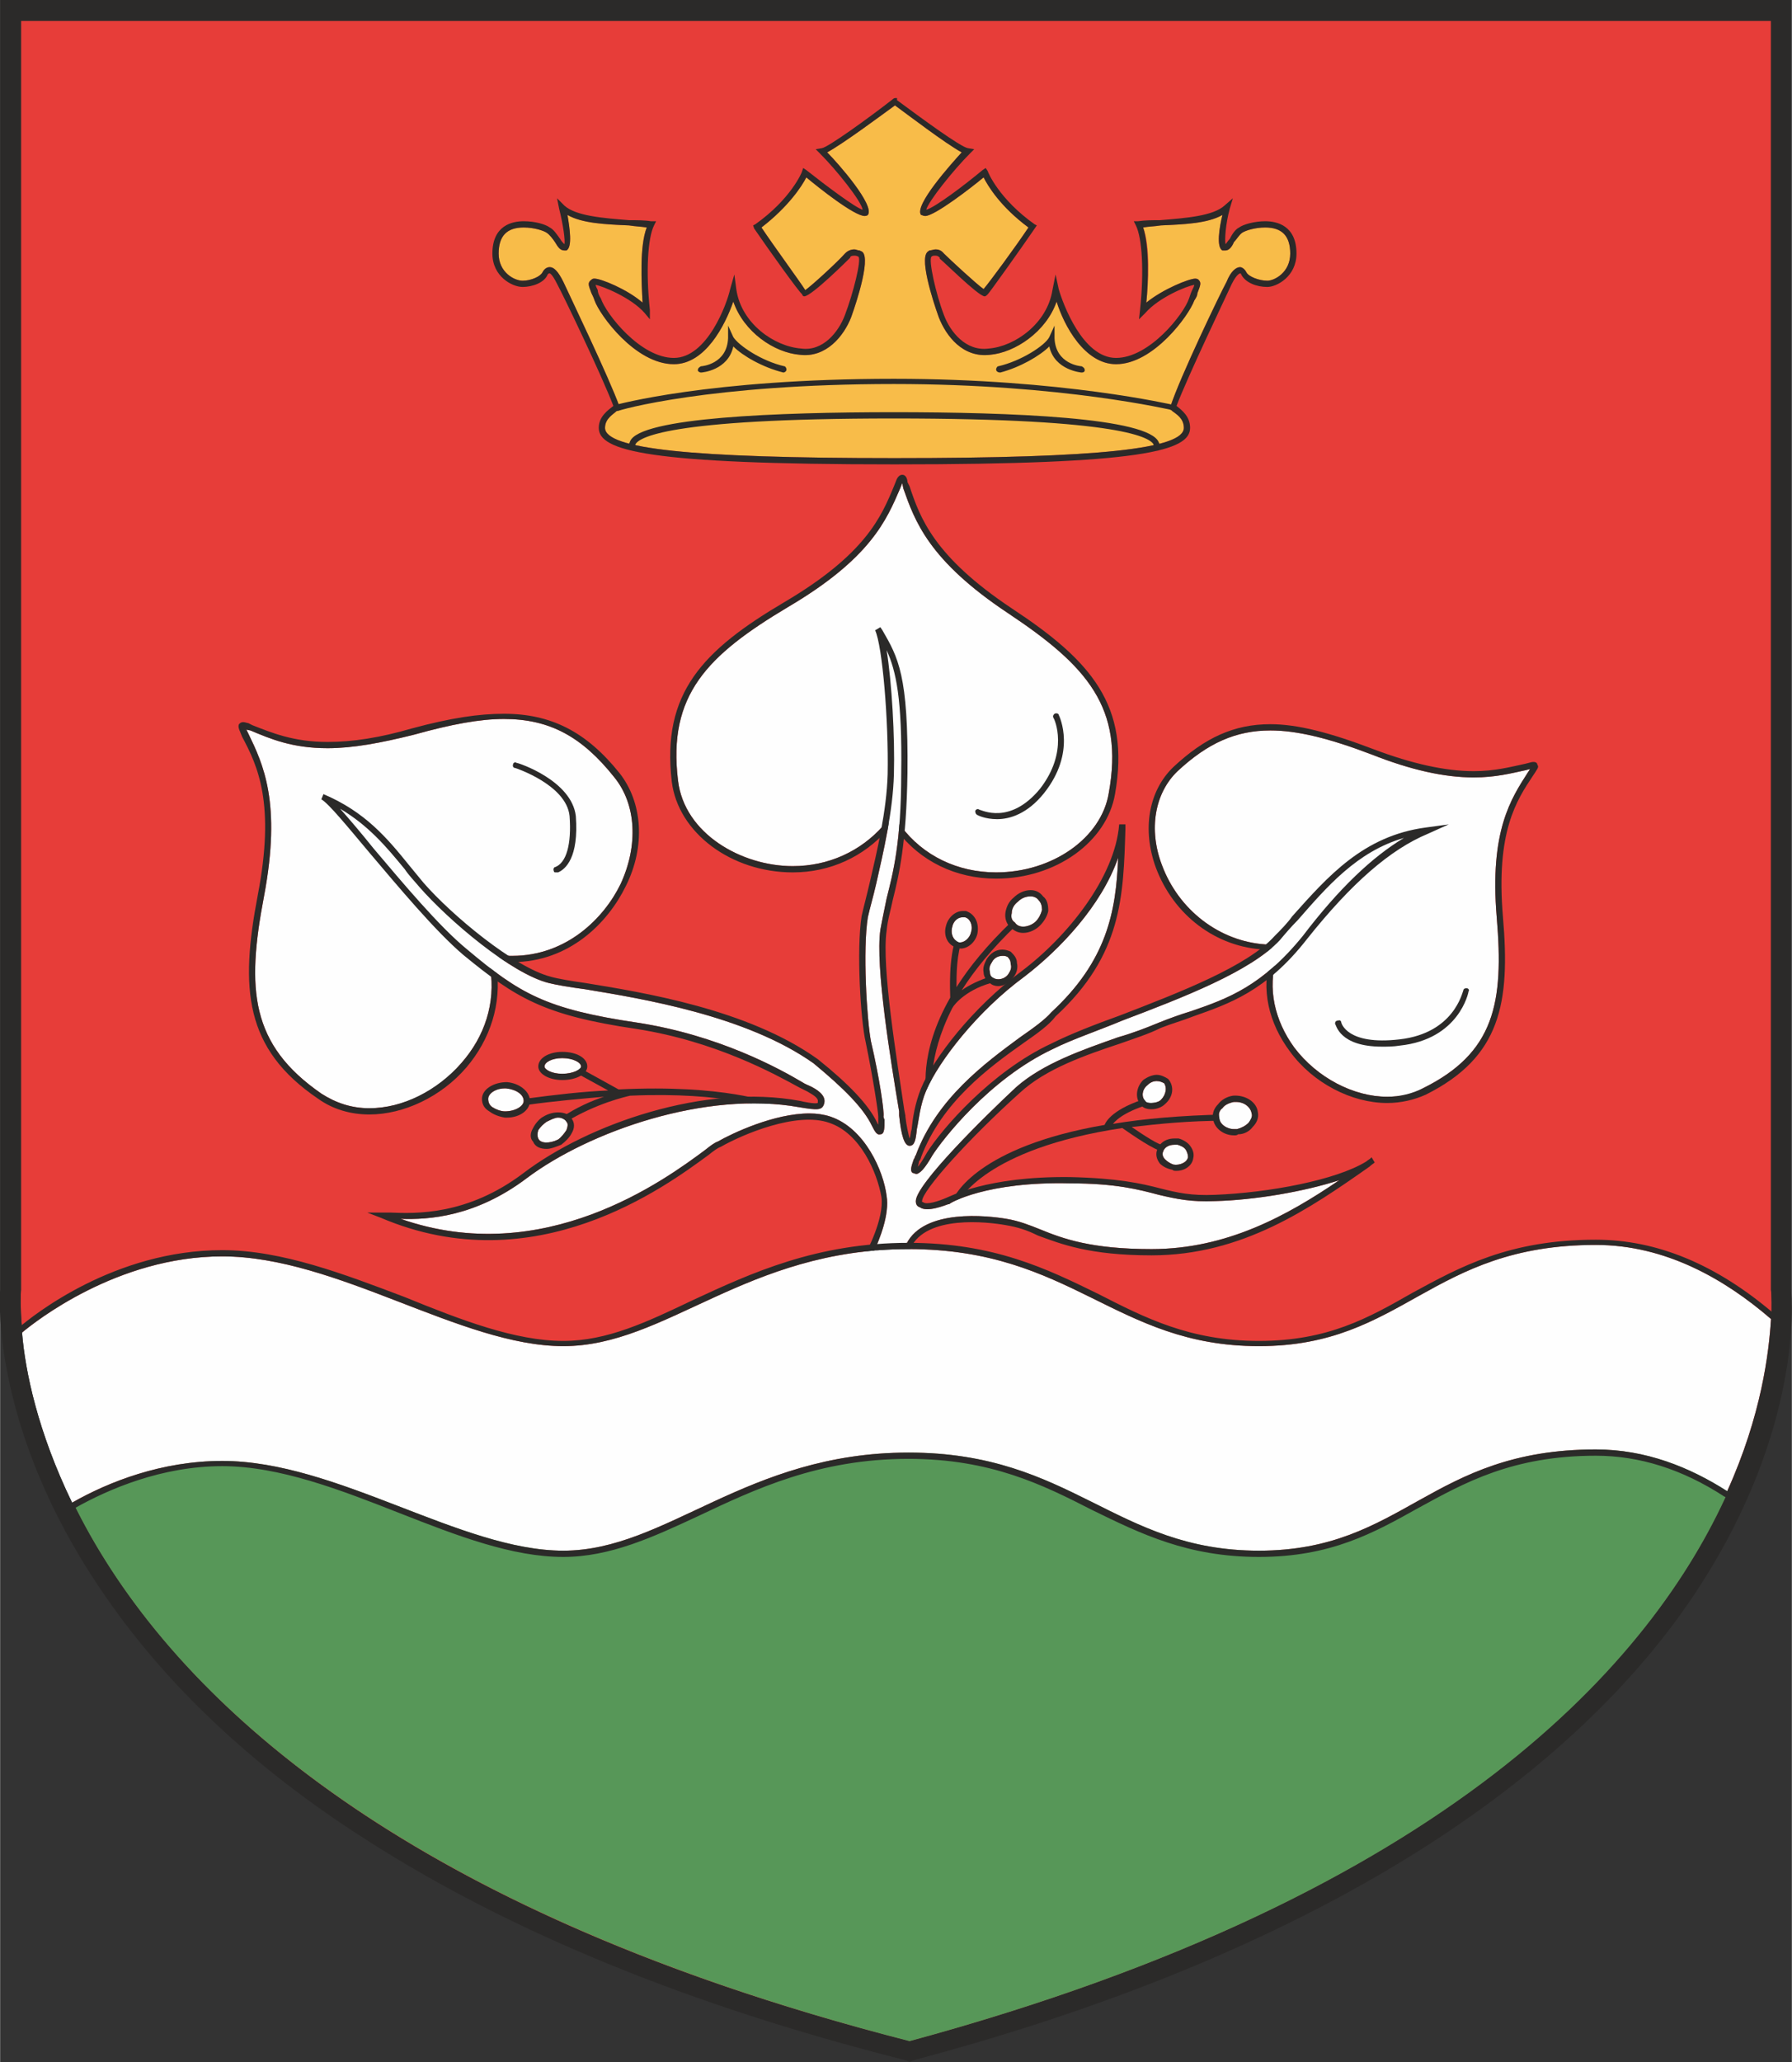
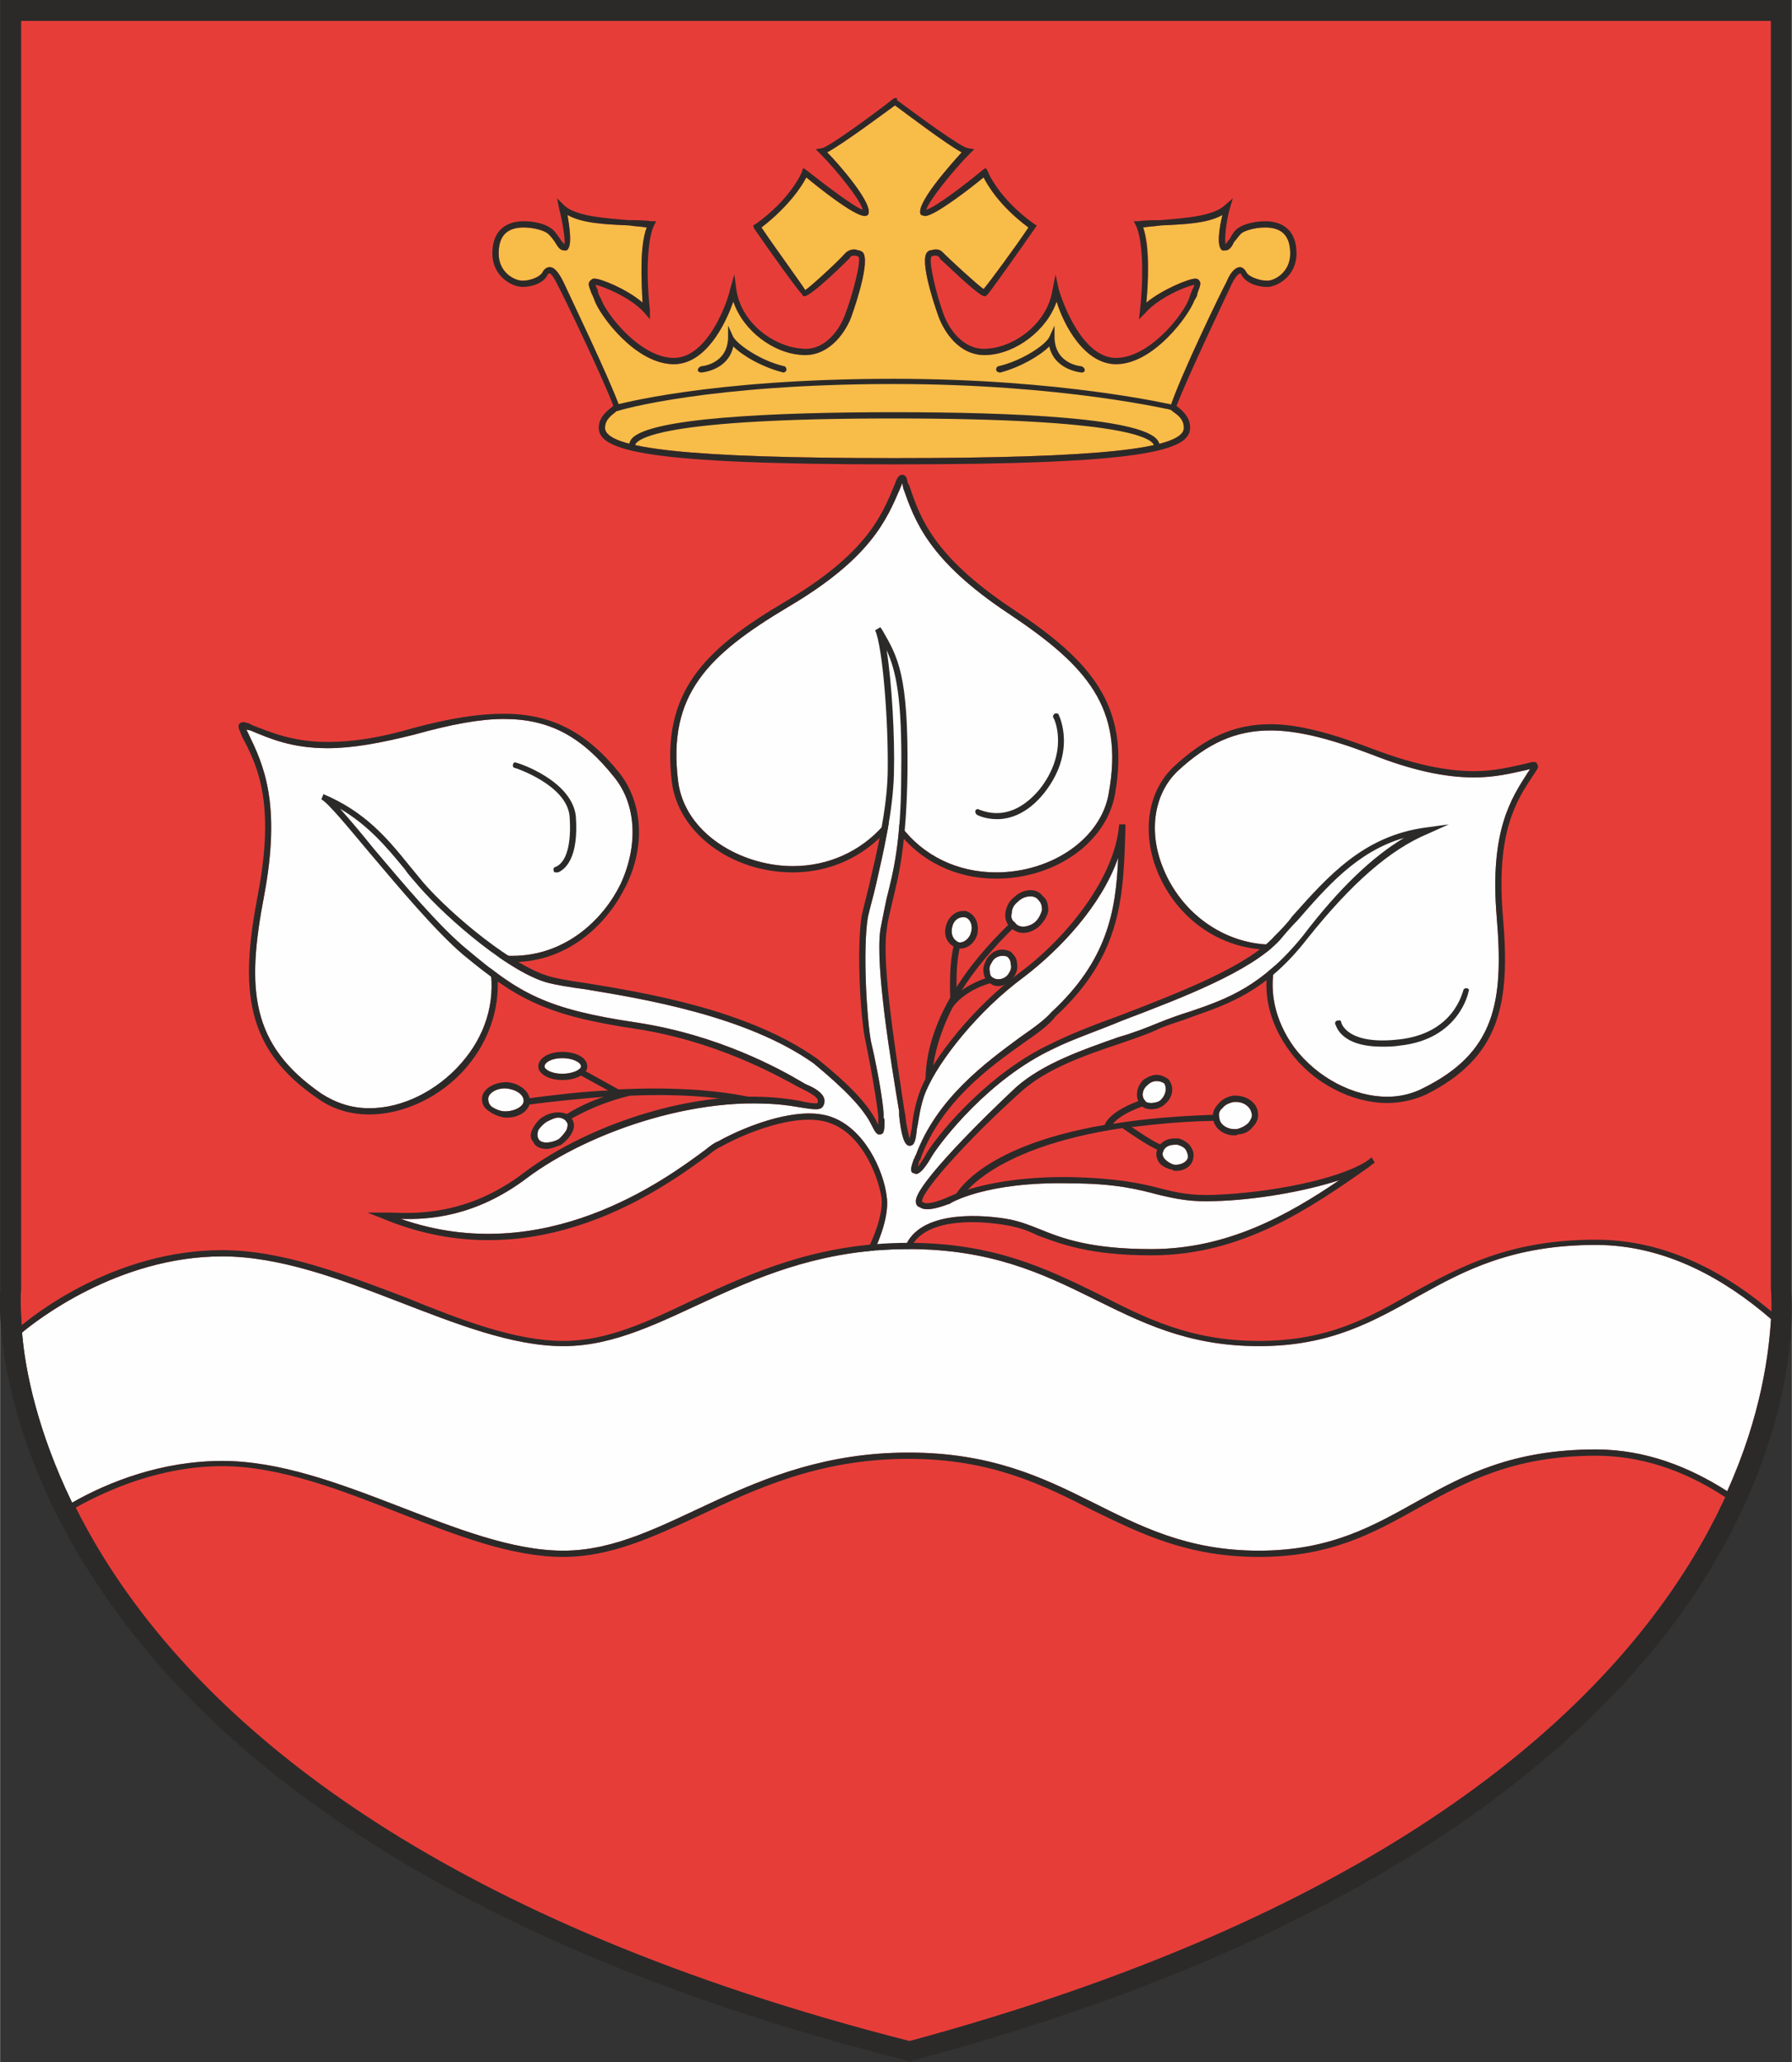
<svg xmlns="http://www.w3.org/2000/svg" xml:space="preserve" width="1920px" height="2208px" version="1.1" style="shape-rendering:geometricPrecision; text-rendering:geometricPrecision; image-rendering:optimizeQuality; fill-rule:evenodd; clip-rule:evenodd" viewBox="0 0 1718 1976">
  <rect x="0" y="0" width="1718" height="1976" fill="#333333" stroke="none" />
  <defs>
    <style type="text/css">
   
    .fil4 {fill:#FEFEFE;fill-rule:nonzero}
    .fil1 {fill:#2B2A29;fill-rule:nonzero}
    .fil0 {fill:#E73D39;fill-rule:nonzero}
    .fil3 {fill:#F8BC49;fill-rule:nonzero}
    .fil2 {fill:#579758;fill-rule:nonzero}
   
  </style>
  </defs>
  <g id="Vrstva_x0020_1">
    <g id="_2511520371344">
      <path class="fil0" d="M872 1956c879,-238 826,-720 826,-720l0 -1216 -1678 0 0 1216c0,0 -42,492 852,720z" />
      <path class="fil1" d="M20 1236l0 -1216 1678 0 0 1216c0,0 53,482 -826,720 -894,-228 -852,-720 -852,-720zm1697 -1l0 -1215 0 -20 -19 0 -1678 0 -20 0 0 20 0 1216c-1,12 -6,135 95,285 60,90 146,172 256,242 137,88 310,159 516,211l5 2 5 -2c203,-54 373,-127 506,-215 107,-71 191,-152 248,-241 95,-148 88,-269 86,-283z" />
-       <path class="fil2" d="M1208 1486c-139,0 -180,-94 -336,-94 -156,0 -233,94 -331,94 -98,0 -218,-86 -328,-86 -57,0 -108,20 -143,40 79,162 283,383 802,516 520,-141 713,-366 785,-527 -36,-23 -79,-40 -126,-40 -159,0 -184,97 -323,97z" />
      <path class="fil3" d="M1213 218c-10,0 -19,3 -22,5 -3,2 -5,6 -8,9 -2,5 -5,8 -8,8 -1,0 -2,0 -3,0 -6,-3 -3,-22 0,-34 -14,8 -36,9 -59,10 -6,1 -12,1 -17,2 7,18 5,53 3,72 16,-13 41,-23 47,-23 0,0 2,0 3,1 3,3 2,5 -1,13 0,2 -1,4 -3,7 -5,14 -39,61 -75,61 -30,0 -50,-37 -57,-60 -10,29 -40,49 -64,51 -26,3 -42,-18 -49,-36 0,0 -18,-49 -12,-61 1,-2 2,-2 3,-3 2,0 4,-1 6,-1 5,0 7,3 8,4 6,6 32,30 38,34 6,-7 31,-41 43,-59 -27,-20 -39,-40 -43,-48 -12,10 -47,37 -56,37 -2,0 -3,-1 -4,-1 -7,-9 29,-49 39,-60 -15,-8 -53,-37 -64,-45 -11,8 -50,37 -65,45 11,11 46,51 39,60 0,0 -1,1 -3,1 -10,0 -44,-27 -56,-37 -4,8 -17,28 -43,48 12,18 37,52 42,60 6,-4 32,-28 38,-35 1,-1 4,-4 9,-4 2,0 3,1 5,1 2,1 3,1 4,3 6,12 -12,61 -12,61 -7,18 -24,39 -49,36 -25,-2 -54,-22 -64,-51 -8,23 -27,60 -57,60 -37,0 -71,-47 -76,-61 -1,-3 -2,-5 -3,-7 -3,-8 -4,-10 0,-13 1,-1 2,-1 3,-1 6,0 31,10 46,23 -1,-19 -3,-54 4,-72 -6,-1 -11,-1 -17,-2 -23,-1 -45,-2 -59,-10 2,12 5,31 -1,34 -1,0 -1,0 -2,0 -4,0 -6,-3 -9,-8 -2,-3 -5,-7 -8,-9 -3,-2 -12,-5 -22,-5 -16,0 -24,8 -24,25 0,18 15,26 23,26 8,0 17,-4 19,-8 2,-4 5,-5 7,-5 4,0 8,4 13,14 5,11 44,92 54,120l1 2 -2 1c-1,0 -1,1 -2,1 -3,3 -11,7 -11,16 0,20 81,29 277,29l1 0c197,0 277,-9 277,-29 0,-9 -7,-13 -11,-16 0,0 -1,-1 -1,-1l-2 -1 1 -2c9,-28 48,-109 54,-120 4,-10 9,-14 13,-14 1,0 4,1 6,5 2,4 12,8 20,8 7,0 22,-8 22,-26 0,-17 -8,-25 -24,-25z" />
      <path class="fil1" d="M1215 269c-8,0 -18,-4 -20,-8 -2,-4 -5,-5 -6,-5 -4,0 -9,4 -13,14 -6,11 -45,92 -54,120l-1 2 2 1c0,0 1,1 1,1 4,3 11,7 11,16 0,20 -80,29 -277,29l-1 0c-196,0 -277,-9 -277,-29 0,-9 8,-13 11,-16 1,0 1,-1 2,-1l2 -1 -1 -2c-10,-28 -49,-109 -54,-120 -5,-10 -9,-14 -13,-14 -2,0 -5,1 -7,5 -2,4 -11,8 -19,8 -8,0 -23,-8 -23,-26 0,-17 8,-25 24,-25 10,0 19,3 22,5 3,2 6,6 8,9 3,5 5,8 9,8 1,0 1,0 2,0 6,-3 3,-22 1,-34 14,8 36,9 59,10 6,1 11,1 17,2 -7,18 -5,53 -4,72 -15,-13 -40,-23 -46,-23 -1,0 -2,0 -3,1 -4,3 -3,5 0,13 1,2 2,4 3,7 5,14 39,61 76,61 30,0 49,-37 57,-60 10,29 39,49 64,51 25,3 42,-18 49,-36 0,0 18,-49 12,-61 -1,-2 -2,-2 -4,-3 -2,0 -3,-1 -5,-1 -5,0 -8,3 -9,4 -6,7 -32,31 -38,35 -5,-8 -30,-42 -42,-60 26,-20 39,-40 43,-48 12,10 46,37 56,37 2,0 3,-1 3,-1 7,-9 -28,-49 -39,-60 15,-8 54,-37 65,-45 11,8 49,37 64,45 -10,11 -46,51 -39,60 1,0 2,1 4,1 9,0 44,-27 56,-37 4,8 16,28 43,48 -12,18 -37,52 -43,59 -6,-4 -32,-28 -38,-34 -1,-1 -3,-4 -8,-4 -2,0 -4,1 -6,1 -1,1 -2,1 -3,3 -6,12 12,61 12,61 7,18 23,39 49,36 24,-2 54,-22 64,-51 7,23 27,60 57,60 36,0 70,-47 75,-61 2,-3 3,-5 3,-7 3,-8 4,-10 1,-13 -1,-1 -3,-1 -3,-1 -6,0 -31,10 -47,23 2,-19 3,-54 -3,-72 5,-1 11,-1 17,-2 23,-1 45,-2 59,-10 -3,12 -6,31 0,34 1,0 2,0 3,0 3,0 6,-3 8,-8 3,-3 5,-7 8,-9 3,-2 12,-5 22,-5 16,0 24,8 24,25 0,18 -15,26 -22,26zm-2 -57c-10,0 -21,3 -25,6 -4,2 -7,7 -9,11 -2,2 -3,4 -4,5 -1,-4 0,-19 4,-34l3 -10 -8 7c-11,10 -37,12 -62,14 -7,0 -14,0 -21,1l-4 0 2 4c6,12 8,44 4,81l-1 9 6 -6c13,-15 40,-26 47,-27 0,1 -1,3 -2,5 -1,2 -2,5 -3,8 -5,15 -38,57 -70,57 -32,0 -51,-52 -55,-66l-3 -14 -3 15c-5,32 -36,54 -61,56 -22,3 -37,-16 -43,-32 -8,-21 -15,-53 -12,-56 1,-1 2,-1 4,-1 2,0 3,1 4,2l0 1c1,0 37,36 43,36 1,0 2,-1 3,-2 2,-2 32,-44 45,-63l2 -3 -2 -1c-34,-24 -45,-50 -45,-51l-2 -3 -3 2c-18,15 -46,36 -54,38 2,-8 26,-38 42,-54l4 -4 -6 -1c-7,-1 -45,-29 -68,-46l0 -2 -2 0c-1,0 -2,1 -2,1 -23,18 -62,46 -68,47l-6 1 4 4c16,16 40,46 41,54 -7,-2 -35,-23 -54,-38l-3 -2 -1 3c0,1 -11,27 -45,51l-2 1 1 3c13,19 43,61 46,63 0,1 1,2 2,2 7,0 43,-36 43,-36l1 -1c0,-1 1,-2 4,-2 1,0 2,0 4,1 3,3 -5,35 -13,56 -6,16 -21,35 -42,32 -26,-2 -57,-24 -62,-56l-2 -15 -4 14c-3,14 -22,66 -54,66 -32,0 -65,-42 -70,-57 -2,-3 -3,-6 -3,-8 -1,-2 -2,-4 -2,-5 6,1 34,12 47,27l5 6 0 -9c-4,-37 -2,-69 4,-81l2 -4 -5 0c-6,-1 -14,-1 -21,-1 -25,-2 -51,-4 -62,-14l-7 -7 2 10c4,16 6,31 5,34 -1,-1 -3,-3 -4,-5 -3,-4 -6,-9 -10,-11 -4,-3 -14,-6 -25,-6 -11,0 -30,4 -30,31 0,22 19,32 29,32 9,0 21,-4 24,-12 1,-1 1,-1 2,-1 0,0 2,0 7,10 6,11 43,88 54,117 -5,4 -14,10 -14,21 0,22 46,35 283,35l1 0c238,0 283,-13 283,-35 0,-11 -8,-17 -13,-21 11,-29 48,-106 53,-117 5,-10 8,-10 8,-10 0,0 1,0 1,1 4,8 15,12 25,12 9,0 28,-10 28,-32 0,-27 -19,-31 -30,-31z" />
      <path class="fil1" d="M672 357c-1,0 -3,-1 -3,-2 0,-2 1,-3 3,-4 1,0 25,-2 26,-27l0 -12 5 11c5,8 27,23 49,28 1,0 2,2 2,3 0,2 -2,3 -3,3 -20,-5 -39,-16 -48,-25 -5,23 -30,25 -31,25 0,0 0,0 0,0z" />
      <path class="fil1" d="M1037 357c0,0 0,0 0,0 0,0 -26,-2 -31,-25 -9,9 -28,20 -47,25 -2,0 -4,-1 -4,-3 0,-1 1,-3 2,-3 22,-5 45,-20 49,-28l5 -11 0 12c1,25 25,27 26,27 2,1 3,2 3,4 0,1 -1,2 -3,2z" />
      <path class="fil1" d="M592 394l-2 -6c1,0 89,-25 267,-25 162,0 267,25 268,25l-1 5c-1,0 -105,-25 -267,-25 -177,0 -264,25 -265,26z" />
      <path class="fil1" d="M1110 432l-4 -5c0,0 0,0 0,-1 -3,-6 -28,-25 -249,-25 -221,0 -245,19 -248,25 0,1 1,1 1,1l-4 4c-2,-1 -4,-4 -2,-8 9,-23 143,-28 253,-28 111,0 245,5 254,29 2,3 0,6 -1,8z" />
      <path class="fil4" d="M1063 760c15,-82 -21,-122 -96,-172 -77,-51 -90,-89 -101,-120l-1 -5c0,0 0,0 0,0 0,0 0,0 0,0l-2 5c-13,30 -28,67 -108,114 -77,46 -115,84 -105,166 6,51 61,82 110,82 34,0 65,-14 87,-39 1,-2 4,-3 7,-3 4,0 9,2 9,3l1 0 0 1c21,28 54,44 91,44 54,0 101,-33 108,-76z" />
      <path class="fil1" d="M864 792l0 -1 -1 0c0,-1 -5,-3 -9,-3 -3,0 -6,1 -7,3 -22,25 -53,39 -87,39 -49,0 -104,-31 -110,-82 -10,-82 28,-120 105,-166 80,-47 95,-84 108,-114l2 -5c0,0 0,0 0,0 0,0 0,0 0,0l1 5c11,31 24,69 101,120 75,50 111,90 96,172 -7,43 -54,76 -108,76 -37,0 -70,-16 -91,-44zm106 -209c-75,-50 -88,-87 -98,-117l-2 -4c0,-2 -1,-7 -5,-7 -3,0 -5,3 -6,6l-2 5c-12,29 -27,65 -105,111 -78,46 -118,87 -108,172 6,49 57,87 116,87 36,0 68,-15 91,-41 1,0 1,-1 3,-1 2,0 5,1 6,2 22,29 56,46 95,46 57,0 106,-35 114,-81 15,-85 -23,-128 -99,-178z" />
      <path class="fil4" d="M1435 879c-7,-83 14,-114 30,-139l2 -3 -4 1c-14,3 -29,7 -50,7 -28,0 -60,-7 -98,-22 -42,-16 -72,-23 -97,-23 -33,0 -60,12 -89,39 -22,21 -28,56 -15,90 16,43 55,73 99,76 7,0 10,9 10,11l1 1 0 1c-9,29 -2,60 17,86 22,29 57,47 89,47 12,0 24,-2 34,-8 69,-34 78,-82 71,-164z" />
      <path class="fil1" d="M1241 1004c-19,-26 -26,-57 -17,-86l0 -1 -1 -1c0,-2 -3,-11 -10,-11 -44,-3 -83,-33 -99,-76 -13,-34 -7,-69 15,-90 29,-27 56,-39 89,-39 25,0 55,7 97,23 38,15 70,22 98,22 21,0 36,-4 50,-7l4 -1 -2 3c-16,25 -37,56 -30,139 7,82 -2,130 -71,164 -10,5 -22,8 -34,8 -32,0 -67,-18 -89,-47zm233 -271c0,-2 -2,-4 -8,-2l-4 1c-14,3 -29,7 -49,7 -27,0 -59,-7 -96,-21 -42,-16 -73,-24 -99,-24 -35,0 -63,13 -93,41 -24,23 -30,60 -17,96 17,46 58,77 105,79 1,1 4,4 5,7 -9,31 -2,63 19,91 22,30 59,49 93,49 13,0 26,-3 37,-8 72,-36 81,-88 74,-170 -7,-82 13,-112 29,-136l2 -3c1,-2 4,-5 2,-7z" />
      <path class="fil4" d="M589 745c-31,-39 -62,-56 -106,-56 -23,0 -50,5 -86,15 -32,8 -59,13 -83,13 -34,0 -55,-9 -74,-17l-5 -1c0,0 0,0 0,0 0,0 0,0 1,0l2 4c14,29 32,66 15,156 -17,89 -13,142 55,189 14,9 29,14 46,14 32,0 65,-16 88,-43 23,-26 33,-58 28,-91 -1,-6 9,-11 11,-12l0 -1 1 0c3,1 6,1 9,1 52,0 88,-36 104,-69 17,-37 15,-76 -6,-102z" />
      <path class="fil1" d="M491 916c-3,0 -6,0 -9,-1l-1 0 0 1c-2,1 -12,6 -11,12 5,33 -5,65 -28,91 -23,26 -56,43 -88,43 -17,0 -32,-5 -46,-14 -68,-47 -72,-100 -55,-189 17,-90 -1,-127 -15,-156l-2 -4c-1,0 -1,0 -1,0 0,0 0,0 0,0l5 1c19,8 40,17 74,17 24,0 51,-5 83,-13 36,-10 63,-15 86,-15 44,0 75,17 106,56 21,26 23,65 6,102 -16,33 -52,69 -104,69zm103 -175c-32,-40 -66,-57 -111,-57 -24,0 -51,4 -88,14 -31,9 -57,13 -81,13 -33,0 -54,-9 -72,-16l-4 -2c-1,0 -3,-1 -5,-1 -2,0 -3,1 -4,2 -1,2 0,5 1,7l2 5c15,28 32,64 15,152 -17,89 -13,147 58,195 14,10 31,15 49,15 33,0 69,-17 93,-45 23,-27 34,-61 29,-96 0,-1 3,-4 6,-6 3,1 6,1 9,1 55,0 92,-38 109,-73 19,-38 16,-80 -6,-108z" />
      <path class="fil1" d="M593 1044l0 0 -38 -21 -3 5 31 17c-24,1 -50,4 -80,8l1 6c28,-4 53,-6 75,-8 -12,4 -26,10 -41,20l3 5c31,-19 59,-25 63,-26 93,-4 134,13 134,13l3 -6c-2,0 -46,-18 -148,-13z" />
      <path class="fil4" d="M539 1014c-10,0 -17,4 -17,8 0,3 7,7 17,7 10,0 18,-4 18,-7 0,-4 -8,-8 -18,-8z" />
      <path class="fil1" d="M539 1029c-10,0 -17,-4 -17,-7 0,-4 7,-8 17,-8 10,0 18,4 18,8 0,3 -8,7 -18,7zm0 -21c-13,0 -23,6 -23,14 0,7 10,13 23,13 14,0 24,-6 24,-13 0,-8 -10,-14 -24,-14z" />
      <path class="fil4" d="M543 1083c1,-3 2,-6 0,-8 -1,-2 -4,-4 -8,-4 -3,0 -7,2 -11,4 -3,2 -6,5 -8,8 -1,3 -1,6 0,8 2,5 11,5 19,1 3,-2 6,-6 8,-9z" />
      <path class="fil1" d="M516 1091c-1,-2 -1,-5 0,-8 2,-3 5,-6 8,-8 4,-2 8,-4 11,-4 4,0 7,2 8,4 2,2 1,5 0,8 -2,3 -5,7 -8,9 -8,4 -17,4 -19,-1zm19 -25c-4,0 -9,1 -14,4 -4,2 -8,7 -10,11 -3,5 -3,10 0,13 2,5 7,7 13,7 4,0 9,-2 14,-4 4,-3 8,-7 10,-11 3,-5 3,-10 0,-14 -2,-4 -7,-6 -13,-6z" />
      <path class="fil4" d="M485 1043c0,0 0,0 -1,0 -9,0 -16,5 -16,10 0,3 1,6 4,8 3,2 8,4 12,4 10,0 18,-5 18,-10 0,-6 -7,-11 -17,-12z" />
      <path class="fil1" d="M484 1065c-4,0 -9,-2 -12,-4 -3,-2 -4,-5 -4,-8 0,-5 7,-10 16,-10 1,0 1,0 1,0 10,1 17,6 17,12 0,5 -8,10 -18,10zm2 -28c-13,0 -24,7 -24,16 0,5 2,9 7,12 4,3 9,5 15,6 1,0 1,0 2,0 12,0 22,-7 22,-16 0,-9 -10,-17 -22,-18z" />
      <path class="fil1" d="M974 887l-4 -4c-24,23 -41,44 -53,63 0,-12 0,-32 6,-47l-6 -2c-8,22 -6,53 -6,59 -31,54 -23,92 -22,94l5 -1c0,-1 -6,-34 19,-83 2,-4 15,-19 41,-25l-2 -6c-13,4 -23,9 -30,14 12,-19 29,-40 52,-62z" />
      <path class="fil4" d="M925 879c-1,0 -1,0 -2,0 -5,0 -9,4 -10,9 -2,7 1,13 6,15 5,1 11,-4 12,-10 2,-6 -1,-13 -6,-14z" />
      <path class="fil1" d="M931 893c-1,6 -7,11 -12,10 -5,-2 -8,-8 -6,-15 1,-5 5,-9 10,-9 1,0 1,0 2,0 5,1 8,8 6,14zm-5 -20c-1,0 -2,0 -3,0 -7,0 -14,6 -16,14 -3,10 2,19 10,21 2,0 3,1 4,1 7,0 14,-6 16,-14 2,-10 -2,-19 -11,-22z" />
      <path class="fil4" d="M969 924c0,-3 -1,-5 -3,-7 -2,-1 -3,-1 -5,-1 -4,0 -8,2 -10,6 -2,3 -3,6 -2,9 0,3 1,5 3,6 5,3 12,1 15,-4 2,-3 3,-6 2,-9z" />
      <path class="fil1" d="M952 937c-2,-1 -3,-3 -3,-6 -1,-3 0,-6 2,-9 2,-4 6,-6 10,-6 2,0 3,0 5,1 2,2 3,4 3,7 1,3 0,6 -2,9 -3,5 -10,7 -15,4zm17 -25c-2,-1 -5,-2 -8,-2 -6,0 -11,3 -15,9 -2,4 -4,8 -3,13 0,4 3,8 6,10 2,2 5,3 8,3 6,0 11,-4 15,-9 3,-4 4,-9 3,-13 0,-5 -3,-8 -6,-11z" />
-       <path class="fil4" d="M988 859c-5,0 -9,2 -12,5 -4,3 -6,7 -6,11 -1,4 0,7 3,9 2,3 5,4 8,4 4,0 9,-2 12,-5 3,-3 5,-7 6,-11 0,-4 -1,-7 -3,-9 -2,-3 -5,-4 -8,-4z" />
+       <path class="fil4" d="M988 859c-5,0 -9,2 -12,5 -4,3 -6,7 -6,11 -1,4 0,7 3,9 2,3 5,4 8,4 4,0 9,-2 12,-5 3,-3 5,-7 6,-11 0,-4 -1,-7 -3,-9 -2,-3 -5,-4 -8,-4" />
      <path class="fil1" d="M999 872c-1,4 -3,8 -6,11 -3,3 -8,5 -12,5 -3,0 -6,-1 -8,-4 -3,-2 -4,-5 -3,-9 0,-4 2,-8 6,-11 3,-3 7,-5 12,-5 3,0 6,1 8,4 2,2 3,5 3,9zm1 -13c-3,-4 -7,-6 -12,-6 -6,0 -12,3 -16,7 -5,4 -7,9 -8,14 -1,6 1,11 4,14 4,4 8,6 13,6 6,0 12,-3 16,-7 4,-4 7,-9 8,-14 0,-6 -1,-11 -5,-14z" />
      <path class="fil1" d="M1174 1074l0 -6c-42,1 -77,4 -107,9 4,-5 15,-14 43,-21l-2 -6c-38,10 -47,23 -49,28 -122,21 -144,68 -145,71l5 2c1,0 24,-50 157,-70 10,7 32,22 38,22l0 -6c-3,0 -16,-8 -29,-17 26,-3 55,-6 89,-6z" />
      <path class="fil4" d="M1200 1067c-1,-6 -7,-11 -15,-11 -1,0 -1,0 -2,0 -5,1 -9,3 -11,6 -3,2 -4,6 -3,9 0,6 7,11 14,11 1,0 2,0 3,0 4,-1 8,-3 11,-6 3,-3 4,-6 3,-9z" />
      <path class="fil1" d="M1183 1082c-7,0 -14,-5 -14,-11 -1,-3 0,-7 3,-9 2,-3 6,-5 11,-6 1,0 1,0 2,0 8,0 14,5 15,11 1,3 -1,6 -3,9 -3,3 -7,5 -11,6 -1,0 -2,0 -3,0zm23 -16c-1,-10 -12,-17 -24,-16 -6,1 -11,4 -14,8 -4,4 -6,9 -5,14 1,9 10,16 20,16 2,0 3,0 4,-1 6,0 11,-3 14,-7 4,-4 6,-9 5,-14z" />
      <path class="fil4" d="M1116 1038c-2,-1 -4,-2 -7,-2 -3,0 -6,1 -9,4 -5,4 -6,11 -2,15 1,2 4,2 6,2 3,0 7,-1 9,-3 5,-5 6,-12 3,-16z" />
      <path class="fil1" d="M1098 1055c-4,-4 -3,-11 2,-15 3,-3 6,-4 9,-4 3,0 5,1 7,2 3,4 2,11 -3,16 -2,2 -6,3 -9,3 -2,0 -5,0 -6,-2zm22 -21c-3,-2 -7,-4 -11,-4 -4,0 -9,2 -13,5 -7,7 -8,18 -2,24 2,3 6,4 10,4 5,0 10,-2 13,-5 8,-7 9,-17 3,-24z" />
      <path class="fil4" d="M1129 1097c-1,0 -2,0 -3,0 -6,0 -10,3 -11,7 -1,2 0,5 2,7 2,2 5,4 8,5 6,1 13,-2 14,-7 0,-3 -1,-5 -2,-7 -2,-3 -5,-4 -8,-5z" />
      <path class="fil1" d="M1139 1109c-1,5 -8,8 -14,7 -3,-1 -6,-3 -8,-5 -2,-2 -3,-5 -2,-7 1,-4 5,-7 11,-7 1,0 2,0 3,0 3,1 6,2 8,5 1,2 2,4 2,7zm2 -11c-2,-3 -7,-6 -11,-7 -2,0 -3,0 -4,0 -9,0 -15,5 -17,12 -1,4 0,8 3,12 3,3 7,5 12,6 1,1 2,1 4,1 8,0 15,-5 16,-12 1,-4 0,-8 -3,-12z" />
      <path class="fil4" d="M1072 994c14,-4 27,-9 39,-14 10,-4 21,-8 31,-11 35,-12 68,-24 107,-72 35,-46 67,-76 97,-94 -45,13 -74,47 -102,79 -6,6 -12,13 -17,19 -28,30 -93,55 -151,77 -24,10 -48,18 -66,27 -62,29 -107,88 -116,102 -8,14 -12,17 -15,18 -2,0 -3,-1 -4,-1 -3,-2 -1,-7 1,-13 1,-1 1,-3 2,-4 20,-54 66,-88 100,-113 13,-9 24,-17 30,-24 53,-49 62,-96 64,-148 -16,46 -56,88 -90,114 -45,33 -82,81 -94,109 -6,14 -7,28 -9,37 -1,10 -2,16 -7,16 -5,0 -8,-10 -10,-29l0 -4c-8,-48 -23,-139 -18,-174 2,-11 4,-20 6,-30 6,-24 14,-53 14,-120 1,-72 -5,-98 -14,-118 5,31 8,83 7,119 -1,36 -10,74 -17,105 -3,13 -6,23 -8,32 -5,31 -1,98 3,119 8,34 13,68 12,72 0,0 0,1 1,3 0,8 0,14 -4,14 -3,1 -5,-2 -8,-8 -8,-17 -27,-36 -56,-60 -65,-46 -165,-62 -219,-71 -15,-2 -27,-4 -35,-6 -36,-9 -96,-60 -124,-92 -5,-6 -10,-11 -14,-17 -18,-22 -35,-42 -62,-58 8,9 20,23 32,38 28,33 63,75 90,97 50,42 75,57 163,70 78,12 136,44 158,57 3,2 6,3 8,4 4,2 16,8 13,17l0 0c-2,6 -6,6 -24,3 -89,-16 -201,23 -261,68 -49,37 -94,40 -121,39 137,48 253,-37 292,-66 5,-4 9,-7 12,-8 14,-8 54,-27 88,-27 7,0 14,1 20,3 33,11 51,52 54,76 3,18 -7,42 -12,53l31 -7c17,-34 78,-27 96,-24 12,2 22,6 32,10 22,9 49,19 107,19 72,0 130,-32 180,-66 -34,11 -81,19 -119,20 -23,1 -37,-2 -54,-6 -19,-5 -41,-11 -85,-11 -80,-2 -116,19 -116,20l-1 0c-3,1 -20,8 -27,3 -3,-1 -4,-3 -4,-6 0,-16 66,-81 96,-109 26,-23 64,-36 98,-48z" />
      <path class="fil1" d="M878 1151c0,3 1,5 4,6 7,5 24,-2 27,-3l1 0c0,-1 36,-22 116,-20 44,0 66,6 85,11 17,4 31,7 54,6 38,-1 85,-9 119,-20 -50,34 -108,66 -180,66 -58,0 -85,-10 -107,-19 -10,-4 -20,-8 -32,-10 -18,-3 -79,-10 -96,24l-31 7c5,-11 15,-35 12,-53 -3,-24 -21,-65 -54,-76 -6,-2 -13,-3 -20,-3 -34,0 -74,19 -88,27 -3,1 -7,4 -12,8 -39,29 -155,114 -292,66 27,1 72,-2 121,-39 60,-45 172,-84 261,-68 18,3 22,3 24,-3l0 0c3,-9 -9,-15 -13,-17 -2,-1 -5,-2 -8,-4 -22,-13 -80,-45 -158,-57 -88,-13 -113,-28 -163,-70 -27,-22 -62,-64 -90,-97 -12,-15 -24,-29 -32,-38 27,16 44,36 62,58 4,6 9,11 14,17 28,32 88,83 124,92 8,2 20,4 35,6 54,9 154,25 219,71 29,24 48,43 56,60 3,6 5,9 8,8 4,0 4,-6 4,-14 -1,-2 -1,-3 -1,-3 1,-4 -4,-38 -12,-72 -4,-21 -8,-88 -3,-119 2,-9 5,-19 8,-32 7,-31 16,-69 17,-105 1,-36 -2,-88 -7,-119 9,20 15,46 14,118 0,67 -8,96 -14,120 -2,10 -4,19 -6,30 -5,35 10,126 18,174l0 4c2,19 5,29 10,29 5,0 6,-6 7,-16 2,-9 3,-23 9,-37 12,-28 49,-76 94,-109 34,-26 74,-68 90,-114 -2,52 -11,99 -64,148 -6,7 -17,15 -30,24 -34,25 -80,59 -100,113 -1,1 -1,3 -2,4 -2,6 -4,11 -1,13 1,0 2,1 4,1 3,-1 7,-4 15,-18 9,-14 54,-73 116,-102 18,-9 42,-17 66,-27 58,-22 123,-47 151,-77 5,-6 11,-13 17,-19 28,-32 57,-66 102,-79 -30,18 -62,48 -97,94 -39,48 -72,60 -107,72 -10,3 -21,7 -31,11 -12,5 -25,10 -39,14 -34,12 -72,25 -98,48 -30,28 -96,93 -96,109zm100 -104c25,-23 63,-36 96,-47 14,-5 27,-9 39,-15 10,-4 21,-7 31,-11 34,-12 70,-24 109,-74 43,-54 80,-86 116,-101l20 -9 -22 3c-60,8 -94,47 -128,85 -5,7 -11,13 -17,19 -26,29 -91,54 -148,76 -25,9 -48,18 -66,27 -58,27 -105,82 -119,104 -5,9 -8,13 -9,14 0,-1 1,-3 1,-5 1,-1 2,-3 2,-4 20,-53 65,-86 99,-110 13,-9 24,-17 30,-25 64,-59 65,-115 67,-180l0 -4 -6 0c-4,51 -50,108 -94,141 -46,34 -84,83 -96,112 -6,15 -8,29 -9,39 -1,3 -1,7 -2,9 -1,-4 -3,-12 -4,-21 0,-1 0,-1 0,-1l-1 -5c-7,-48 -22,-138 -17,-172 1,-11 4,-20 6,-30 6,-24 13,-54 14,-121 1,-94 -9,-111 -24,-137l-2 -3 -5 3c7,15 13,87 12,138 -1,35 -10,73 -17,103 -3,13 -6,24 -8,33 -5,32 -1,100 4,121 7,34 12,67 12,71 0,0 0,2 0,3 0,1 0,3 0,5 0,-1 -1,-1 -1,-2 -8,-17 -27,-37 -57,-61 -67,-48 -168,-64 -223,-73 -14,-2 -26,-4 -33,-6 -35,-9 -95,-59 -122,-90 -5,-6 -9,-11 -14,-17 -21,-26 -42,-51 -82,-68l-2 5c7,4 25,26 46,51 28,33 63,75 90,98 50,41 77,58 166,71 77,12 134,44 156,56 4,2 6,3 8,4 5,3 11,6 10,10 0,0 0,1 0,1 0,0 0,0 0,0 -3,1 -13,-1 -17,-2 -91,-17 -203,22 -265,69 -54,41 -104,39 -128,38 -3,0 -5,0 -7,0l-15 0 13 5c148,63 273,-30 314,-60 5,-4 9,-7 12,-8 21,-12 73,-34 104,-23 30,10 46,48 50,71 3,21 -15,54 -15,54l-3 6 46 -10 0 -1c15,-32 74,-25 91,-22 12,2 21,5 31,10 22,8 49,19 109,19 87,0 152,-45 209,-85 2,-2 4,-3 5,-4l-3 -5 -1 1c-1,1 -3,2 -4,3 -29,18 -94,30 -145,32 -23,1 -36,-2 -52,-6 -19,-5 -42,-10 -87,-11 -80,-1 -116,19 -119,20 -7,3 -19,7 -22,4 -1,0 -1,0 -1,-1 0,-10 45,-60 94,-104z" />
      <path class="fil1" d="M533 836c-1,0 -2,0 -2,-1 -1,-2 0,-4 1,-4 11,-4 16,-22 14,-49 -3,-30 -52,-46 -52,-46 -2,0 -3,-2 -2,-4 0,-1 2,-2 3,-1 2,0 53,17 57,51 3,40 -10,51 -17,54 -1,0 -1,0 -2,0z" />
      <path class="fil1" d="M956 785c-12,0 -19,-4 -19,-4 -2,-1 -2,-3 -2,-4 1,-2 3,-2 4,-1 2,0 29,15 58,-20 28,-36 14,-67 13,-68 -1,-2 0,-3 1,-4 2,-1 4,0 4,1 1,2 17,36 -14,75 -16,20 -33,25 -45,25z" />
      <path class="fil1" d="M1325 1003c-41,0 -44,-21 -45,-22 0,-2 1,-3 3,-3 2,-1 3,1 3,2 0,0 5,22 56,16 52,-6 60,-45 61,-47 0,-1 1,-2 3,-2 2,0 3,2 2,3 0,1 -9,46 -66,52 -6,1 -12,1 -17,1z" />
      <path class="fil4" d="M213 1400c110,0 229,86 327,86 99,0 175,-94 331,-94 157,0 198,94 336,94 139,0 164,-97 323,-97 48,0 90,17 126,40 33,-73 40,-133 42,-165 -44,-38 -101,-71 -168,-71 -159,0 -184,97 -323,97 -138,0 -179,-93 -336,-93 -156,0 -232,93 -331,93 -98,0 -217,-86 -327,-86 -101,0 -180,63 -192,73 3,37 15,95 48,163 35,-20 86,-40 144,-40z" />
      <path class="fil1" d="M213 1204c110,0 229,86 327,86 99,0 175,-93 331,-93 157,0 198,93 336,93 139,0 164,-97 323,-97 67,0 124,33 168,71 -2,32 -9,92 -42,165 -36,-23 -78,-40 -126,-40 -159,0 -184,97 -323,97 -138,0 -179,-94 -336,-94 -156,0 -232,94 -331,94 -98,0 -217,-86 -327,-86 -58,0 -109,20 -144,40 -33,-68 -45,-126 -48,-163 12,-10 91,-73 192,-73zm1488 55c-55,-47 -112,-71 -171,-71 -83,0 -130,26 -176,51 -42,24 -81,46 -147,46 -66,0 -109,-22 -154,-45 -49,-24 -100,-49 -182,-49 -88,0 -151,29 -207,55 -44,21 -82,39 -124,39 -46,0 -98,-20 -152,-42 -58,-22 -118,-45 -175,-45 -103,0 -181,62 -196,75l-3 2 1 3c3,37 15,95 49,164l3 6 5 -3c32,-18 83,-40 141,-40 55,0 114,23 170,45 56,22 108,42 157,42 45,0 86,-19 129,-39 55,-26 116,-55 202,-55 79,0 129,25 176,49 47,23 92,45 160,45 69,0 110,-23 153,-47 44,-24 90,-50 170,-50 42,0 83,13 123,39l6 3 3 -6c33,-75 40,-137 41,-167l1 -3 -3 -2z" />
    </g>
  </g>
</svg>